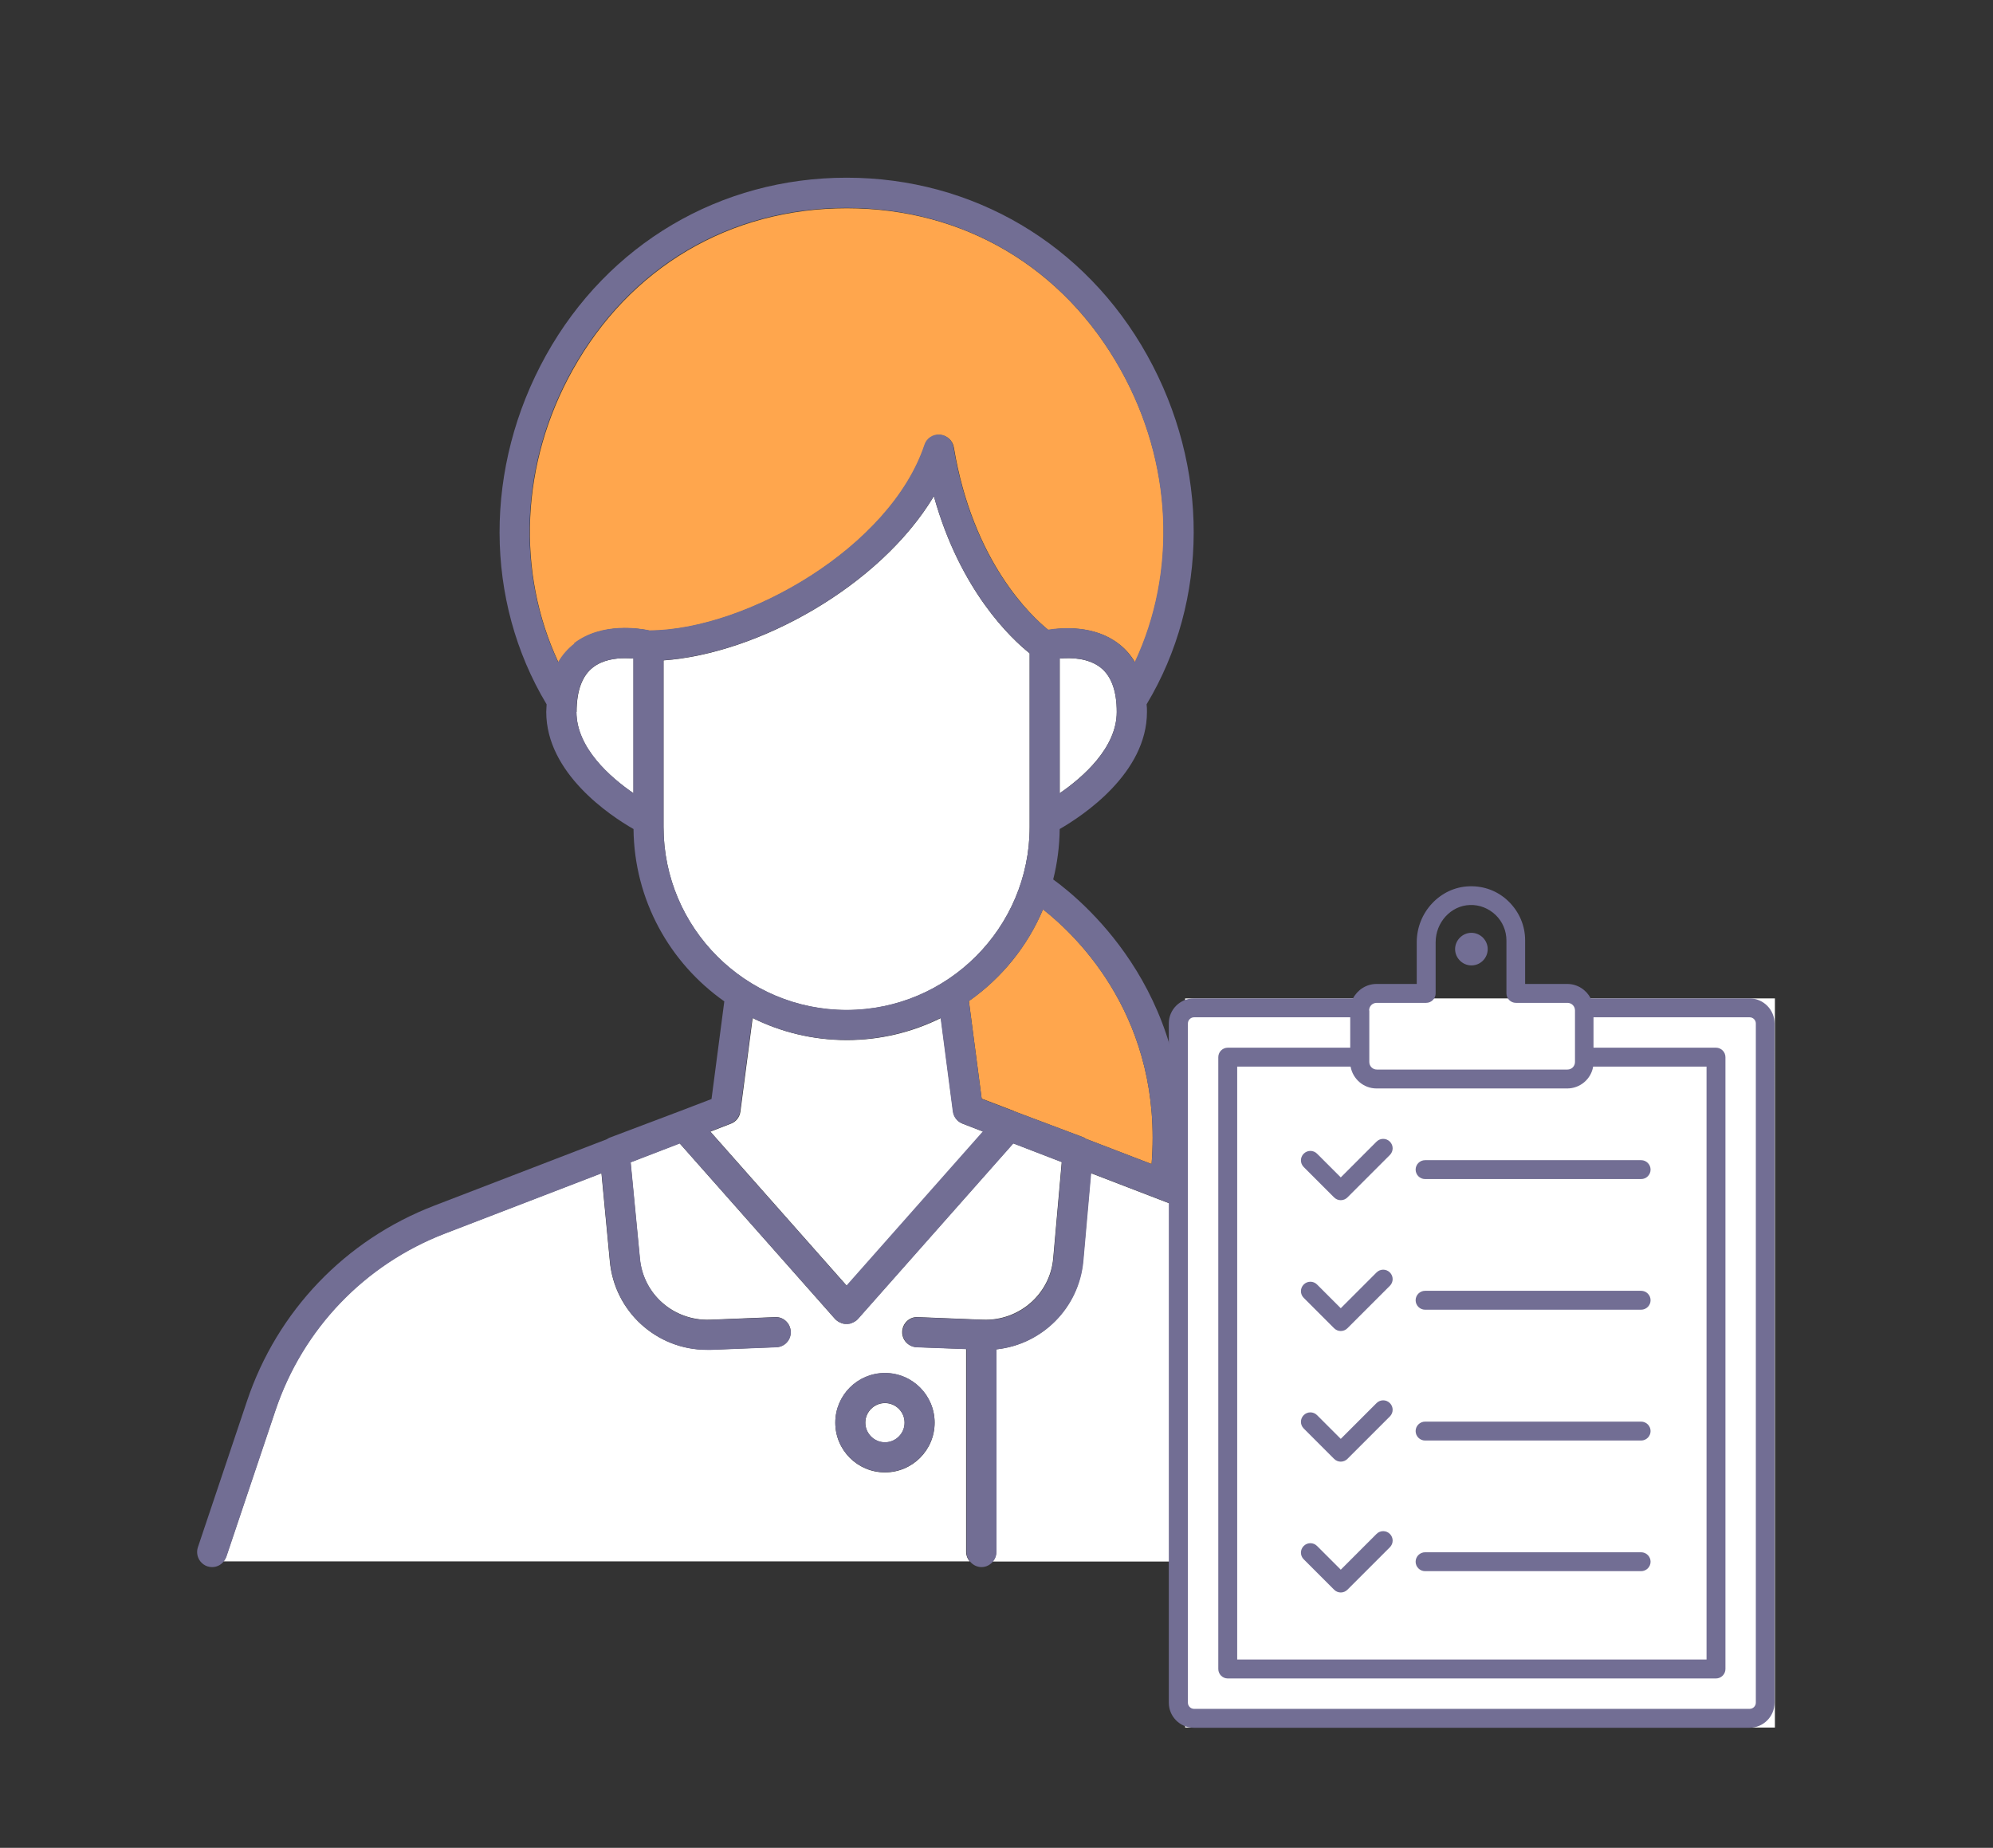
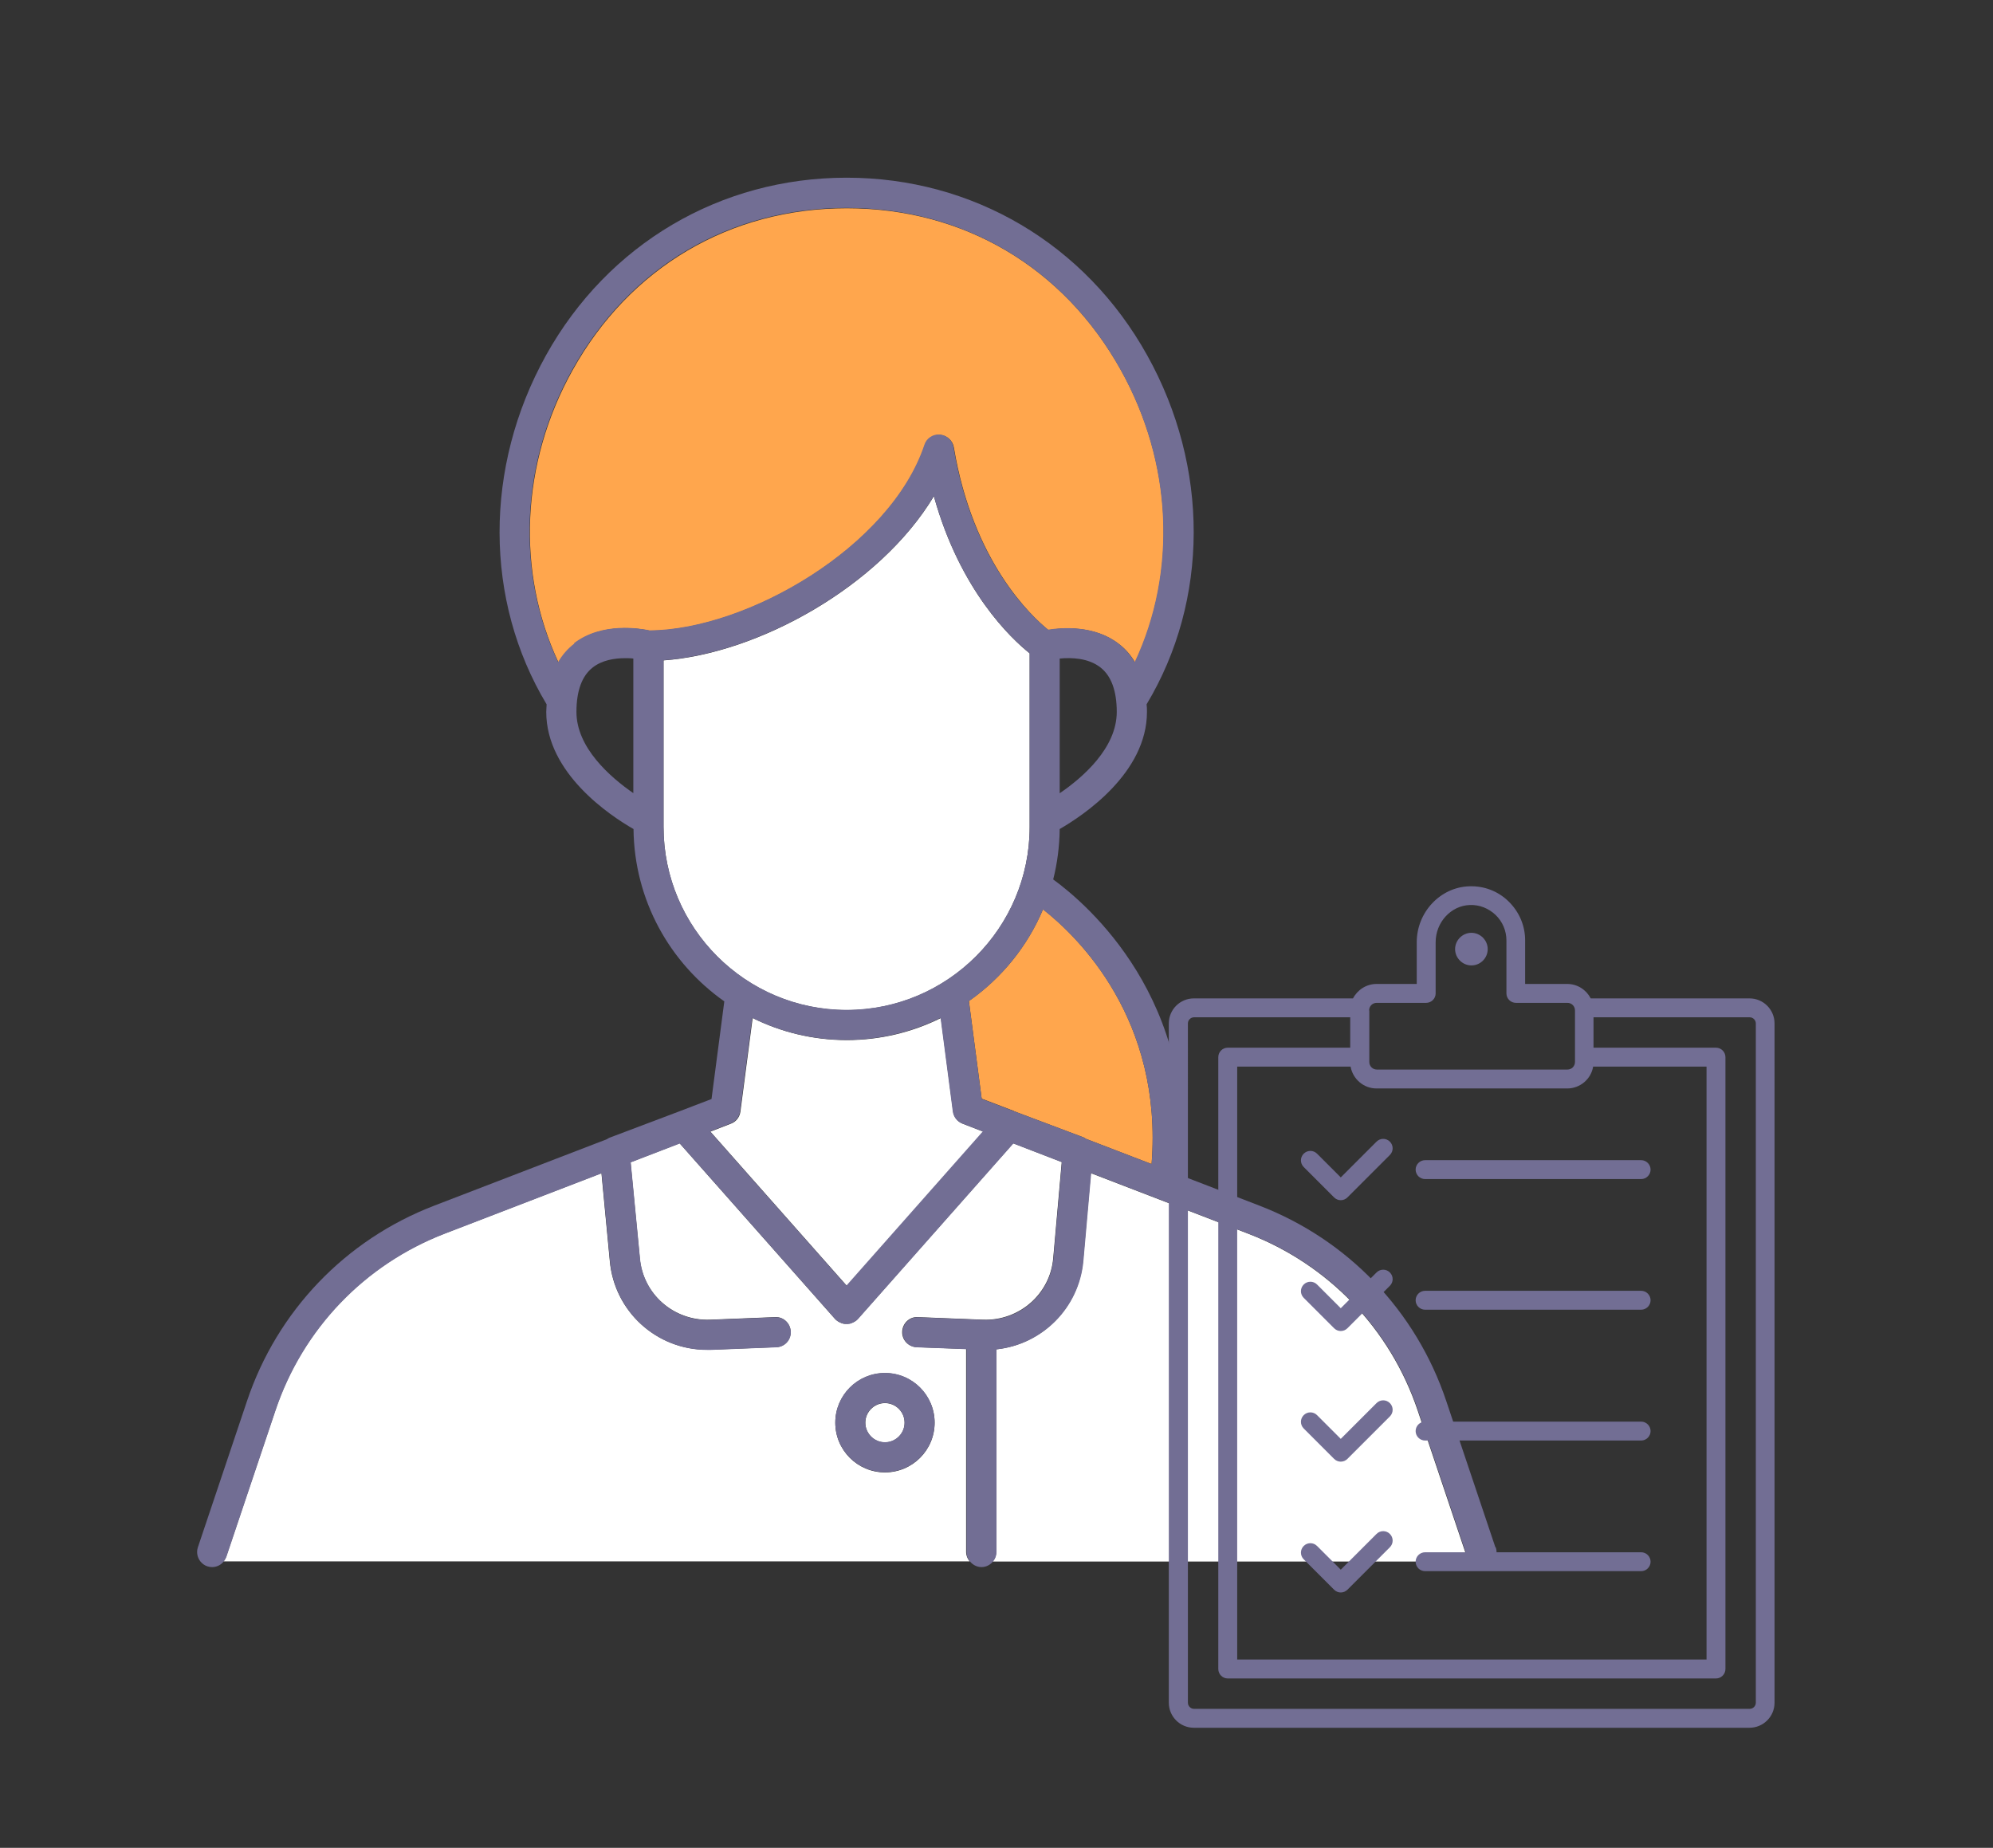
<svg xmlns="http://www.w3.org/2000/svg" id="_圖層_1" data-name="圖層 1" viewBox="0 0 107.56 99.72">
  <rect x="0" y="0" width="107.56" height="99.72" fill="#333333" stroke="none" />
  <defs>
    <style>
      .cls-1 {
        fill: #ffa64d;
      }

      .cls-2 {
        fill: #fff;
      }

      .cls-3 {
        fill: #726e94;
      }
    </style>
  </defs>
  <g>
    <g>
-       <path class="cls-2" d="M31.11,38.42c0,1.94,1.82,3.53,3.08,4.39v-7.27c-.14-.01-.29-.02-.45-.02-.56,0-1.23,.1-1.74,.5-.58,.45-.88,1.26-.88,2.4Z" />
      <path class="cls-2" d="M79.16,84.01l-2.65-7.89c-1.48-4.4-4.81-7.87-9.14-9.54l-8.5-3.27-.42,4.74c-.23,2.54-2.22,4.51-4.69,4.77v10.94c0,.2-.07,.37-.19,.51h25.73c-.06-.07-.11-.16-.15-.26Z" />
-       <path class="cls-2" d="M60.27,38.42c0-1.14-.3-1.95-.88-2.4-.66-.51-1.59-.54-2.2-.48v7.27c1.26-.87,3.08-2.46,3.08-4.39Z" />
      <path class="cls-2" d="M49.54,71.08l3.53,.14c1.93,.06,3.6-1.38,3.77-3.31l.46-5.2-2.62-1.01-8.38,9.47s-.02,.02-.03,.03c-.01,.01-.02,.03-.04,.04,0,0-.02,.01-.03,.02-.02,.02-.04,.03-.07,.05-.02,.01-.04,.03-.07,.04-.02,.01-.05,.02-.07,.03-.02,0-.05,.02-.07,.03-.03,0-.05,.01-.08,.02-.03,0-.05,0-.08,.01-.03,0-.05,0-.08,0s-.05,0-.08,0c-.03,0-.05,0-.08-.01-.03,0-.05-.01-.08-.02-.02,0-.05-.02-.07-.03-.03-.01-.05-.02-.07-.03-.02-.01-.04-.03-.07-.04-.02-.02-.05-.03-.07-.05,0,0-.02-.01-.03-.02-.01-.01-.02-.03-.04-.04-.01-.01-.02-.02-.03-.03l-8.38-9.47-2.65,1.02,.5,5.18c.17,1.94,1.83,3.38,3.77,3.32l3.53-.14c.44-.03,.83,.33,.84,.78,.02,.45-.33,.83-.78,.84l-3.53,.14c-.07,0-.14,0-.21,0-2.72,0-5-2.07-5.24-4.8l-.45-4.73-8.47,3.26c-4.33,1.67-7.66,5.14-9.13,9.54l-2.65,7.89c-.03,.1-.09,.18-.15,.26H52.33c-.12-.14-.19-.32-.19-.51v-10.95l-2.67-.1c-.45-.02-.8-.39-.78-.84,.02-.45,.4-.81,.84-.78Zm.9,5.7c0,1.48-1.2,2.68-2.68,2.68s-2.68-1.2-2.68-2.68,1.2-2.68,2.68-2.68,2.68,1.2,2.68,2.68Z" />
      <path class="cls-2" d="M46.7,76.78c0,.58,.48,1.06,1.06,1.06s1.06-.47,1.06-1.06-.48-1.06-1.06-1.06-1.06,.48-1.06,1.06Z" />
      <path class="cls-1" d="M31,34.73c1.5-1.15,3.55-.81,4.08-.69,5.24-.05,12.98-4.5,14.83-10.02,.12-.35,.46-.58,.83-.55,.37,.03,.68,.31,.74,.68,1.03,6.19,4.2,9.12,5.1,9.85,.77-.13,2.5-.26,3.8,.75,.36,.27,.65,.61,.88,1,2.28-4.87,2.04-10.75-.76-15.77-3.1-5.56-8.49-8.74-14.8-8.74s-11.71,3.19-14.8,8.74c-2.8,5.02-3.04,10.9-.76,15.77,.23-.39,.52-.72,.88-1Z" />
      <path class="cls-1" d="M54.73,59.97l3.72,1.4c.06,.02,.11,.06,.16,.09l3.54,1.36c.62-7.8-3.95-12.25-5.86-13.75-.84,2-2.24,3.72-4,4.95l.69,5.27,1.75,.67s0,0,0,0Z" />
      <path class="cls-2" d="M53.06,61.07l-1.11-.43c-.28-.11-.47-.36-.51-.65l-.66-5.05c-1.53,.76-3.26,1.19-5.08,1.19s-3.55-.43-5.08-1.19l-.66,5.05c-.04,.3-.24,.55-.51,.65l-1.11,.43,7.37,8.33,7.37-8.33Z" />
      <path class="cls-2" d="M50.4,26.78c-2.93,4.88-9.51,8.5-14.59,8.86v8.99c0,5.45,4.43,9.88,9.88,9.88s9.88-4.43,9.88-9.88v-.37s0,0,0,0v-9c-.99-.79-3.75-3.37-5.17-8.48Z" />
    </g>
    <g>
      <path class="cls-3" d="M47.76,74.09c-1.48,0-2.68,1.2-2.68,2.68s1.2,2.68,2.68,2.68,2.68-1.2,2.68-2.68-1.2-2.68-2.68-2.68Zm0,3.74c-.58,0-1.06-.47-1.06-1.06s.48-1.06,1.06-1.06,1.06,.48,1.06,1.06-.48,1.06-1.06,1.06Z" />
      <path class="cls-3" d="M80.7,83.49l-2.65-7.89c-1.63-4.86-5.31-8.7-10.09-10.54l-4.23-1.63c.98-9.47-5.05-14.63-6.89-15.97,.22-.87,.34-1.79,.35-2.72,1.25-.72,4.71-3.01,4.71-6.32,0-.14,0-.28-.02-.41,3.37-5.61,3.4-12.8,.03-18.84-3.34-6-9.4-9.58-16.22-9.58s-12.88,3.58-16.22,9.58c-3.36,6.04-3.34,13.23,.03,18.84,0,.14-.02,.27-.02,.41,0,3.31,3.45,5.6,4.71,6.32,.04,3.84,1.96,7.23,4.9,9.3l-.69,5.27-1.75,.67s0,0,0,0l-3.76,1.42c-.05,.02-.09,.05-.14,.08l-9.33,3.59c-4.78,1.84-8.46,5.68-10.09,10.54l-2.65,7.89c-.09,.27-.03,.56,.14,.77,.09,.11,.22,.21,.37,.26,.09,.03,.17,.04,.26,.04,.24,0,.47-.11,.62-.3,.06-.07,.11-.16,.15-.26l2.65-7.89c1.48-4.4,4.81-7.87,9.13-9.54l8.47-3.26,.45,4.73c.24,2.73,2.52,4.8,5.24,4.8,.07,0,.14,0,.21,0l3.53-.14c.45-.02,.8-.39,.78-.84-.02-.45-.4-.81-.84-.78l-3.53,.14c-1.94,.07-3.6-1.38-3.77-3.32l-.5-5.18,2.65-1.02,8.38,9.47s.02,.02,.03,.03c.01,.01,.02,.03,.04,.04,0,0,.02,.01,.03,.02,.02,.02,.04,.03,.07,.05,.02,.01,.04,.03,.07,.04,.02,.01,.05,.02,.07,.03,.02,0,.05,.02,.07,.03,.03,0,.05,.01,.08,.02,.03,0,.05,0,.08,.01,.03,0,.05,0,.08,0s.05,0,.08,0c.03,0,.05,0,.08-.01,.03,0,.05-.01,.08-.02,.02,0,.05-.02,.07-.03,.03-.01,.05-.02,.07-.03,.02-.01,.04-.03,.07-.04,.02-.02,.05-.03,.07-.05,0,0,.02-.01,.03-.02,.01-.01,.02-.03,.04-.04,.01-.01,.02-.02,.03-.03l8.38-9.47,2.62,1.01-.46,5.2c-.17,1.93-1.83,3.38-3.77,3.31l-3.53-.14c-.44-.03-.83,.33-.84,.78-.02,.45,.33,.83,.78,.84l2.67,.1v10.95c0,.2,.07,.37,.19,.51,.15,.18,.37,.3,.62,.3s.47-.12,.62-.3c.12-.14,.19-.32,.19-.51v-10.94c2.47-.26,4.46-2.23,4.69-4.77l.42-4.74,8.5,3.27c4.33,1.67,7.66,5.14,9.14,9.54l2.65,7.89c.03,.1,.09,.18,.15,.26,.15,.19,.38,.3,.62,.3,.09,0,.17-.01,.26-.04,.15-.05,.27-.14,.37-.26,.17-.21,.24-.5,.14-.77Zm-23.51-40.68v-7.27c.61-.06,1.54-.04,2.2,.48,.58,.45,.88,1.26,.88,2.4,0,1.94-1.82,3.53-3.08,4.39Zm-23,0c-1.26-.87-3.08-2.46-3.08-4.39,0-1.14,.3-1.95,.88-2.4,.51-.4,1.19-.5,1.74-.5,.16,0,.32,0,.45,.02v7.27Zm-3.19-8.08c-.36,.27-.65,.61-.88,1-2.28-4.87-2.04-10.75,.76-15.77,3.1-5.56,8.49-8.74,14.8-8.74s11.71,3.19,14.8,8.74c2.8,5.02,3.04,10.9,.76,15.77-.23-.39-.52-.72-.88-1-1.3-1-3.02-.87-3.8-.75-.9-.72-4.07-3.65-5.1-9.85-.06-.37-.37-.65-.74-.68-.37-.03-.72,.2-.83,.55-1.84,5.52-9.59,9.98-14.83,10.02-.52-.11-2.58-.46-4.08,.69Zm4.81,9.89v-8.99c5.08-.36,11.65-3.97,14.59-8.86,1.42,5.11,4.17,7.68,5.17,8.48v9s0,0,0,0v.37c0,5.45-4.43,9.88-9.88,9.88s-9.88-4.43-9.88-9.88Zm9.88,24.77l-7.37-8.33,1.11-.43c.28-.11,.47-.36,.51-.65l.66-5.05c1.53,.76,3.26,1.19,5.08,1.19s3.55-.43,5.08-1.19l.66,5.05c.04,.3,.24,.55,.51,.65l1.11,.43-7.37,8.33Zm16.46-6.57l-3.54-1.36c-.05-.03-.1-.07-.16-.09l-3.72-1.4s0,0,0,0l-1.75-.67-.69-5.27c1.76-1.24,3.16-2.95,4-4.95,1.91,1.5,6.48,5.95,5.86,13.75Z" />
    </g>
  </g>
-   <rect class="cls-2" x="63.96" y="53.88" width="31.83" height="39.35" />
  <g>
    <path class="cls-3" d="M79.41,52.1c.49,0,.88-.4,.88-.88s-.4-.88-.88-.88-.88,.4-.88,.88,.4,.88,.88,.88Z" />
    <path class="cls-3" d="M76.91,63.63h11.66c.28,0,.51-.23,.51-.51s-.23-.51-.51-.51h-11.66c-.28,0-.51,.23-.51,.51s.23,.51,.51,.51Z" />
    <path class="cls-3" d="M72,64.62c.1,.1,.23,.15,.36,.15s.26-.05,.36-.15l2.29-2.29c.2-.2,.2-.52,0-.72-.2-.2-.52-.2-.72,0l-1.93,1.93-1.28-1.28c-.2-.2-.52-.2-.72,0-.2,.2-.2,.52,0,.72l1.64,1.64Z" />
    <path class="cls-3" d="M76.91,70.68h11.66c.28,0,.51-.23,.51-.51s-.23-.51-.51-.51h-11.66c-.28,0-.51,.23-.51,.51s.23,.51,.51,.51Z" />
    <path class="cls-3" d="M72,71.68c.1,.1,.23,.15,.36,.15s.26-.05,.36-.15l2.29-2.29c.2-.2,.2-.52,0-.72-.2-.2-.52-.2-.72,0l-1.93,1.93-1.28-1.28c-.2-.2-.52-.2-.72,0-.2,.2-.2,.52,0,.72l1.64,1.64Z" />
    <path class="cls-3" d="M76.91,77.74h11.66c.28,0,.51-.23,.51-.51s-.23-.51-.51-.51h-11.66c-.28,0-.51,.23-.51,.51s.23,.51,.51,.51Z" />
    <path class="cls-3" d="M72,78.73c.1,.1,.23,.15,.36,.15s.26-.05,.36-.15l2.29-2.29c.2-.2,.2-.52,0-.72-.2-.2-.52-.2-.72,0l-1.93,1.93-1.28-1.28c-.2-.2-.52-.2-.72,0-.2,.2-.2,.52,0,.72l1.64,1.64Z" />
    <path class="cls-3" d="M76.91,84.79h11.66c.28,0,.51-.23,.51-.51s-.23-.51-.51-.51h-11.66c-.28,0-.51,.23-.51,.51s.23,.51,.51,.51Z" />
    <path class="cls-3" d="M72,85.79c.1,.1,.23,.15,.36,.15s.26-.05,.36-.15l2.29-2.29c.2-.2,.2-.52,0-.72-.2-.2-.52-.2-.72,0l-1.93,1.93-1.28-1.28c-.2-.2-.52-.2-.72,0-.2,.2-.2,.52,0,.72l1.64,1.64Z" />
    <path class="cls-3" d="M94.44,53.88h-8.59c-.24-.46-.71-.78-1.27-.78h-2.27v-2.35c0-.8-.32-1.54-.89-2.1-.57-.56-1.33-.85-2.13-.82-1.56,.05-2.83,1.4-2.83,3.02v2.25h-2.17c-.55,0-1.03,.32-1.27,.78h-8.59c-.74,0-1.35,.6-1.35,1.35v36.66c0,.74,.6,1.35,1.35,1.35h29.99c.74,0,1.35-.6,1.35-1.35V55.23c0-.74-.6-1.35-1.35-1.35Zm-20.55,.65c0-.23,.18-.41,.41-.41h2.67c.28,0,.51-.23,.51-.51v-2.76c0-1.08,.83-1.98,1.85-2.01,.52-.02,1.01,.18,1.39,.54,.37,.36,.58,.85,.58,1.37v2.86c0,.28,.23,.51,.51,.51h2.78c.23,0,.41,.18,.41,.41v2.78c0,.23-.18,.41-.41,.41h-10.28c-.23,0-.41-.18-.41-.41v-2.78Zm.41,4.21h10.28c.7,0,1.29-.51,1.4-1.18h6.12v32h-25.33v-32h6.12c.12,.67,.7,1.18,1.4,1.18Zm20.46,33.15c0,.18-.15,.33-.33,.33h-29.99c-.18,0-.33-.15-.33-.33V55.23c0-.18,.15-.33,.33-.33h8.43v1.64h-6.61c-.28,0-.51,.23-.51,.51v33.02c0,.28,.23,.51,.51,.51h26.35c.28,0,.51-.23,.51-.51V57.05c0-.28-.23-.51-.51-.51h-6.61v-1.64h8.43c.18,0,.33,.15,.33,.33v36.66Z" />
  </g>
</svg>